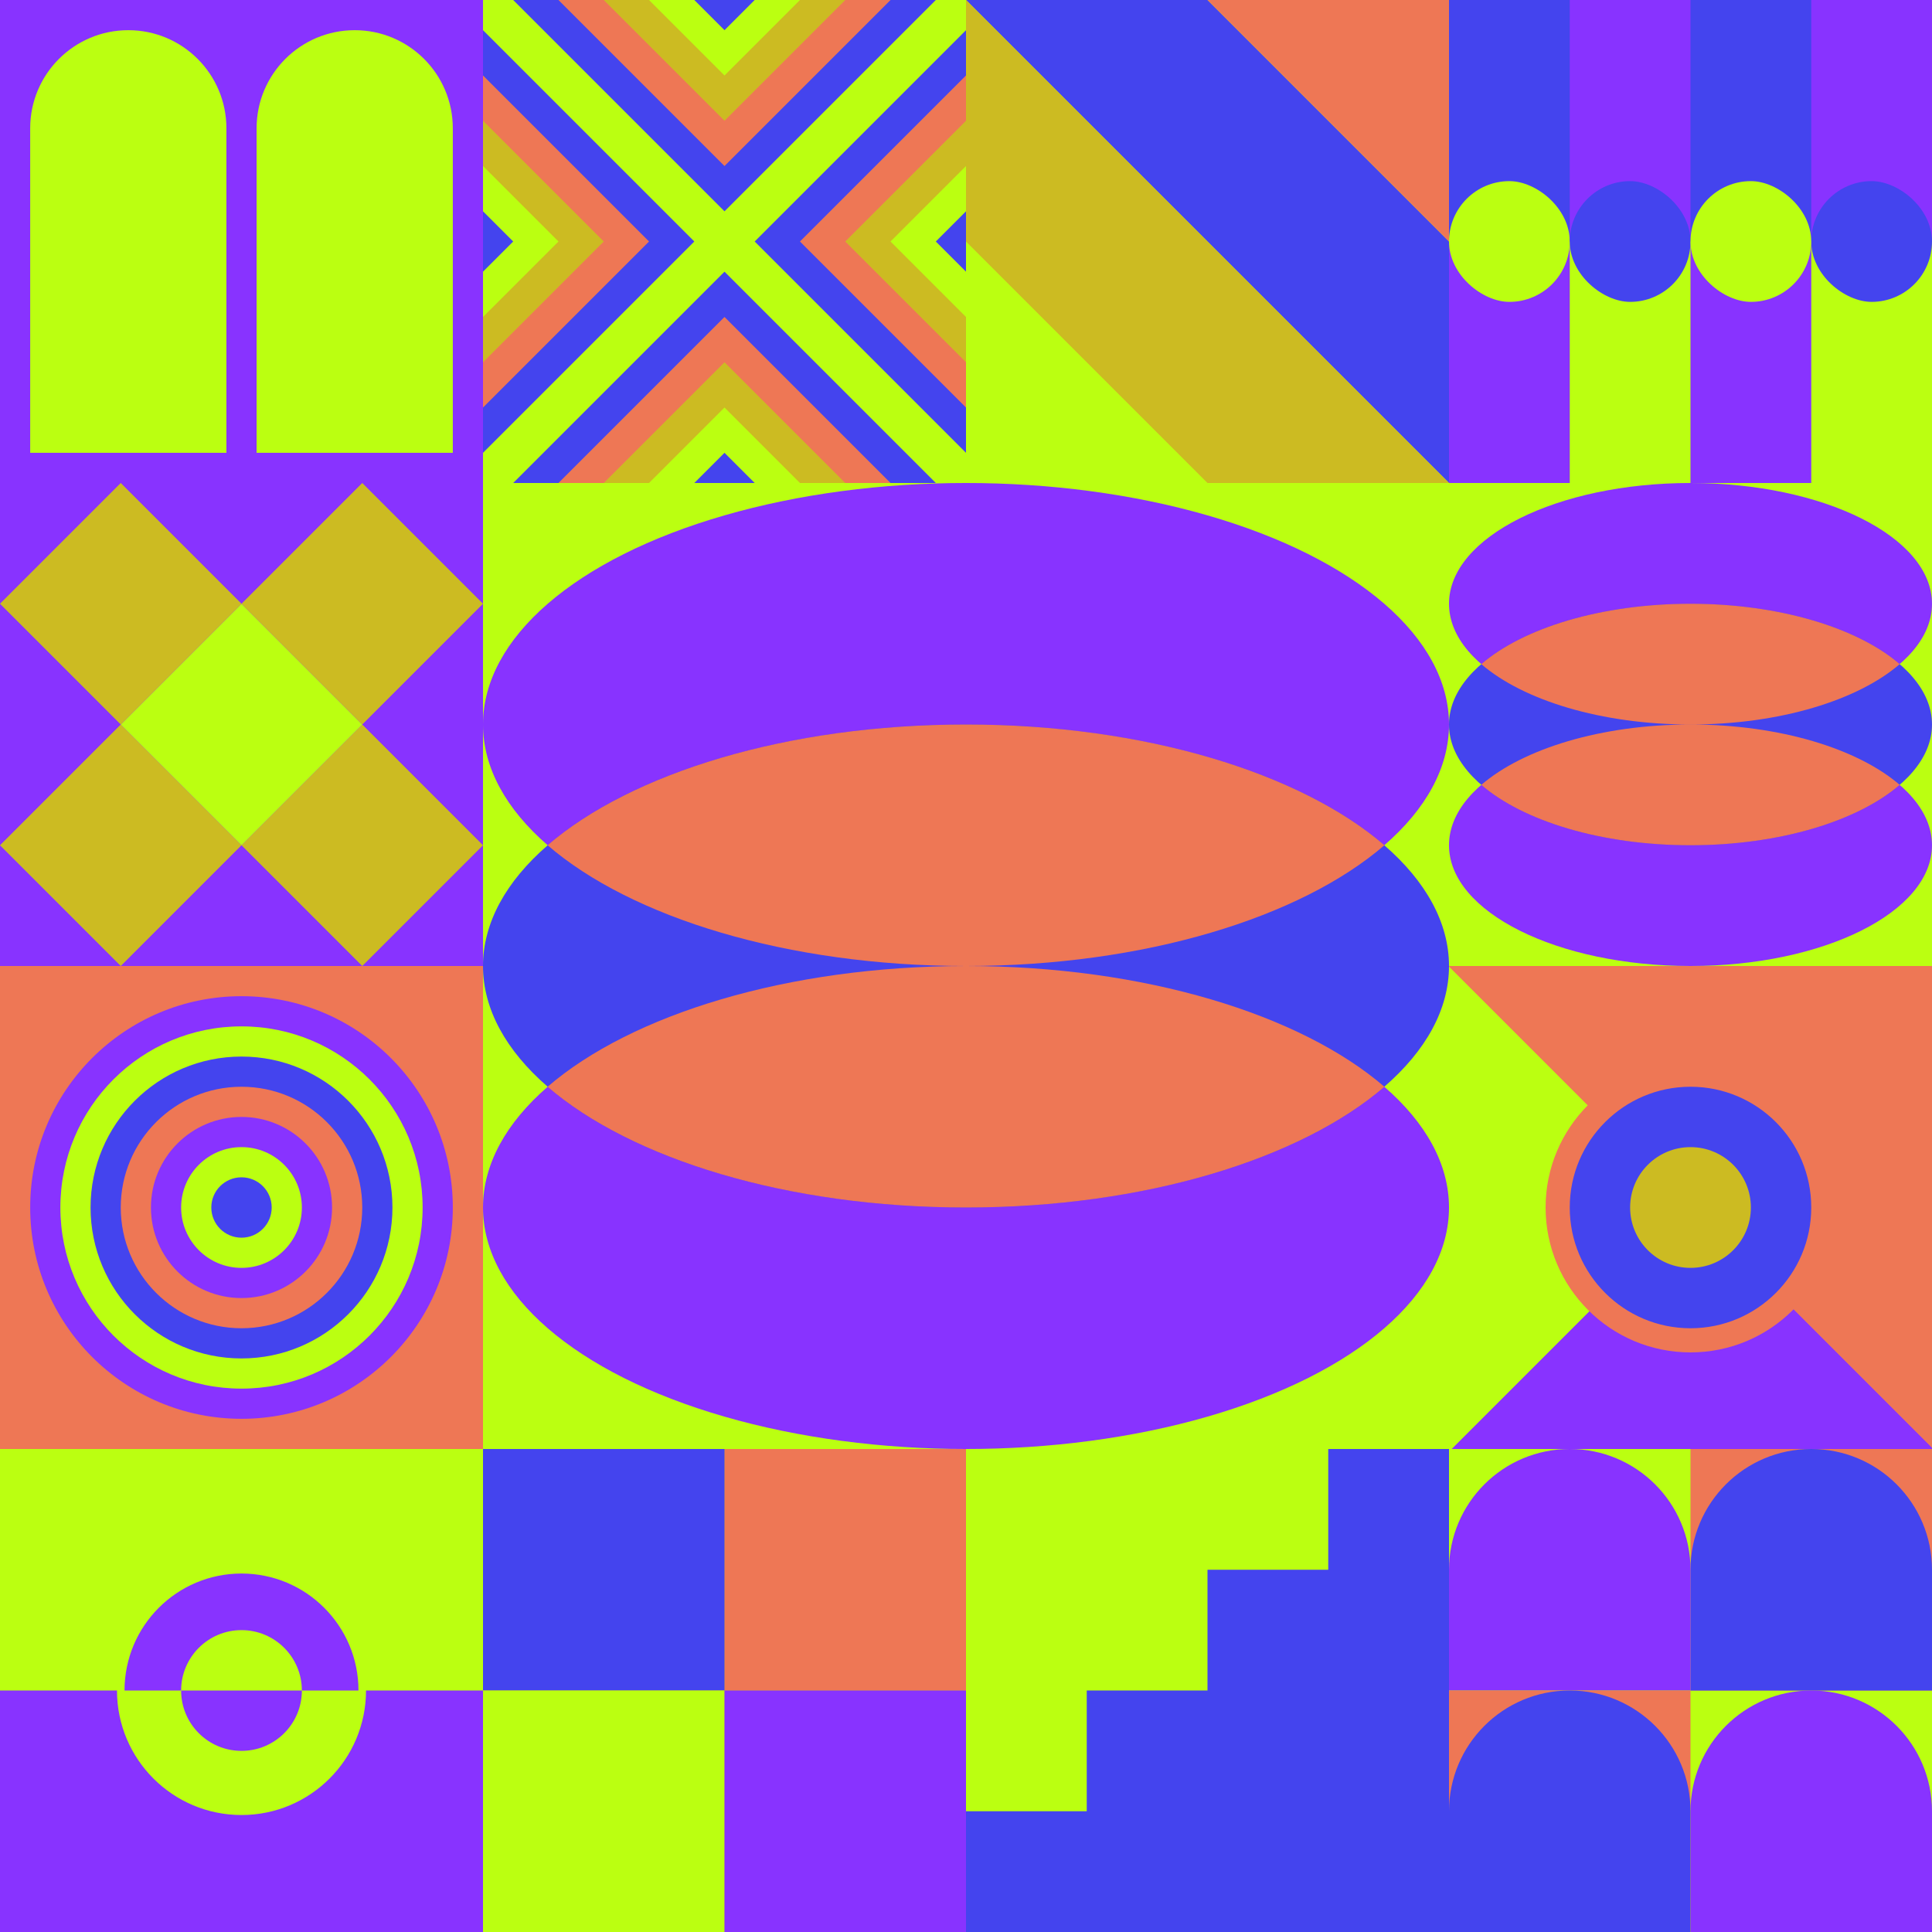
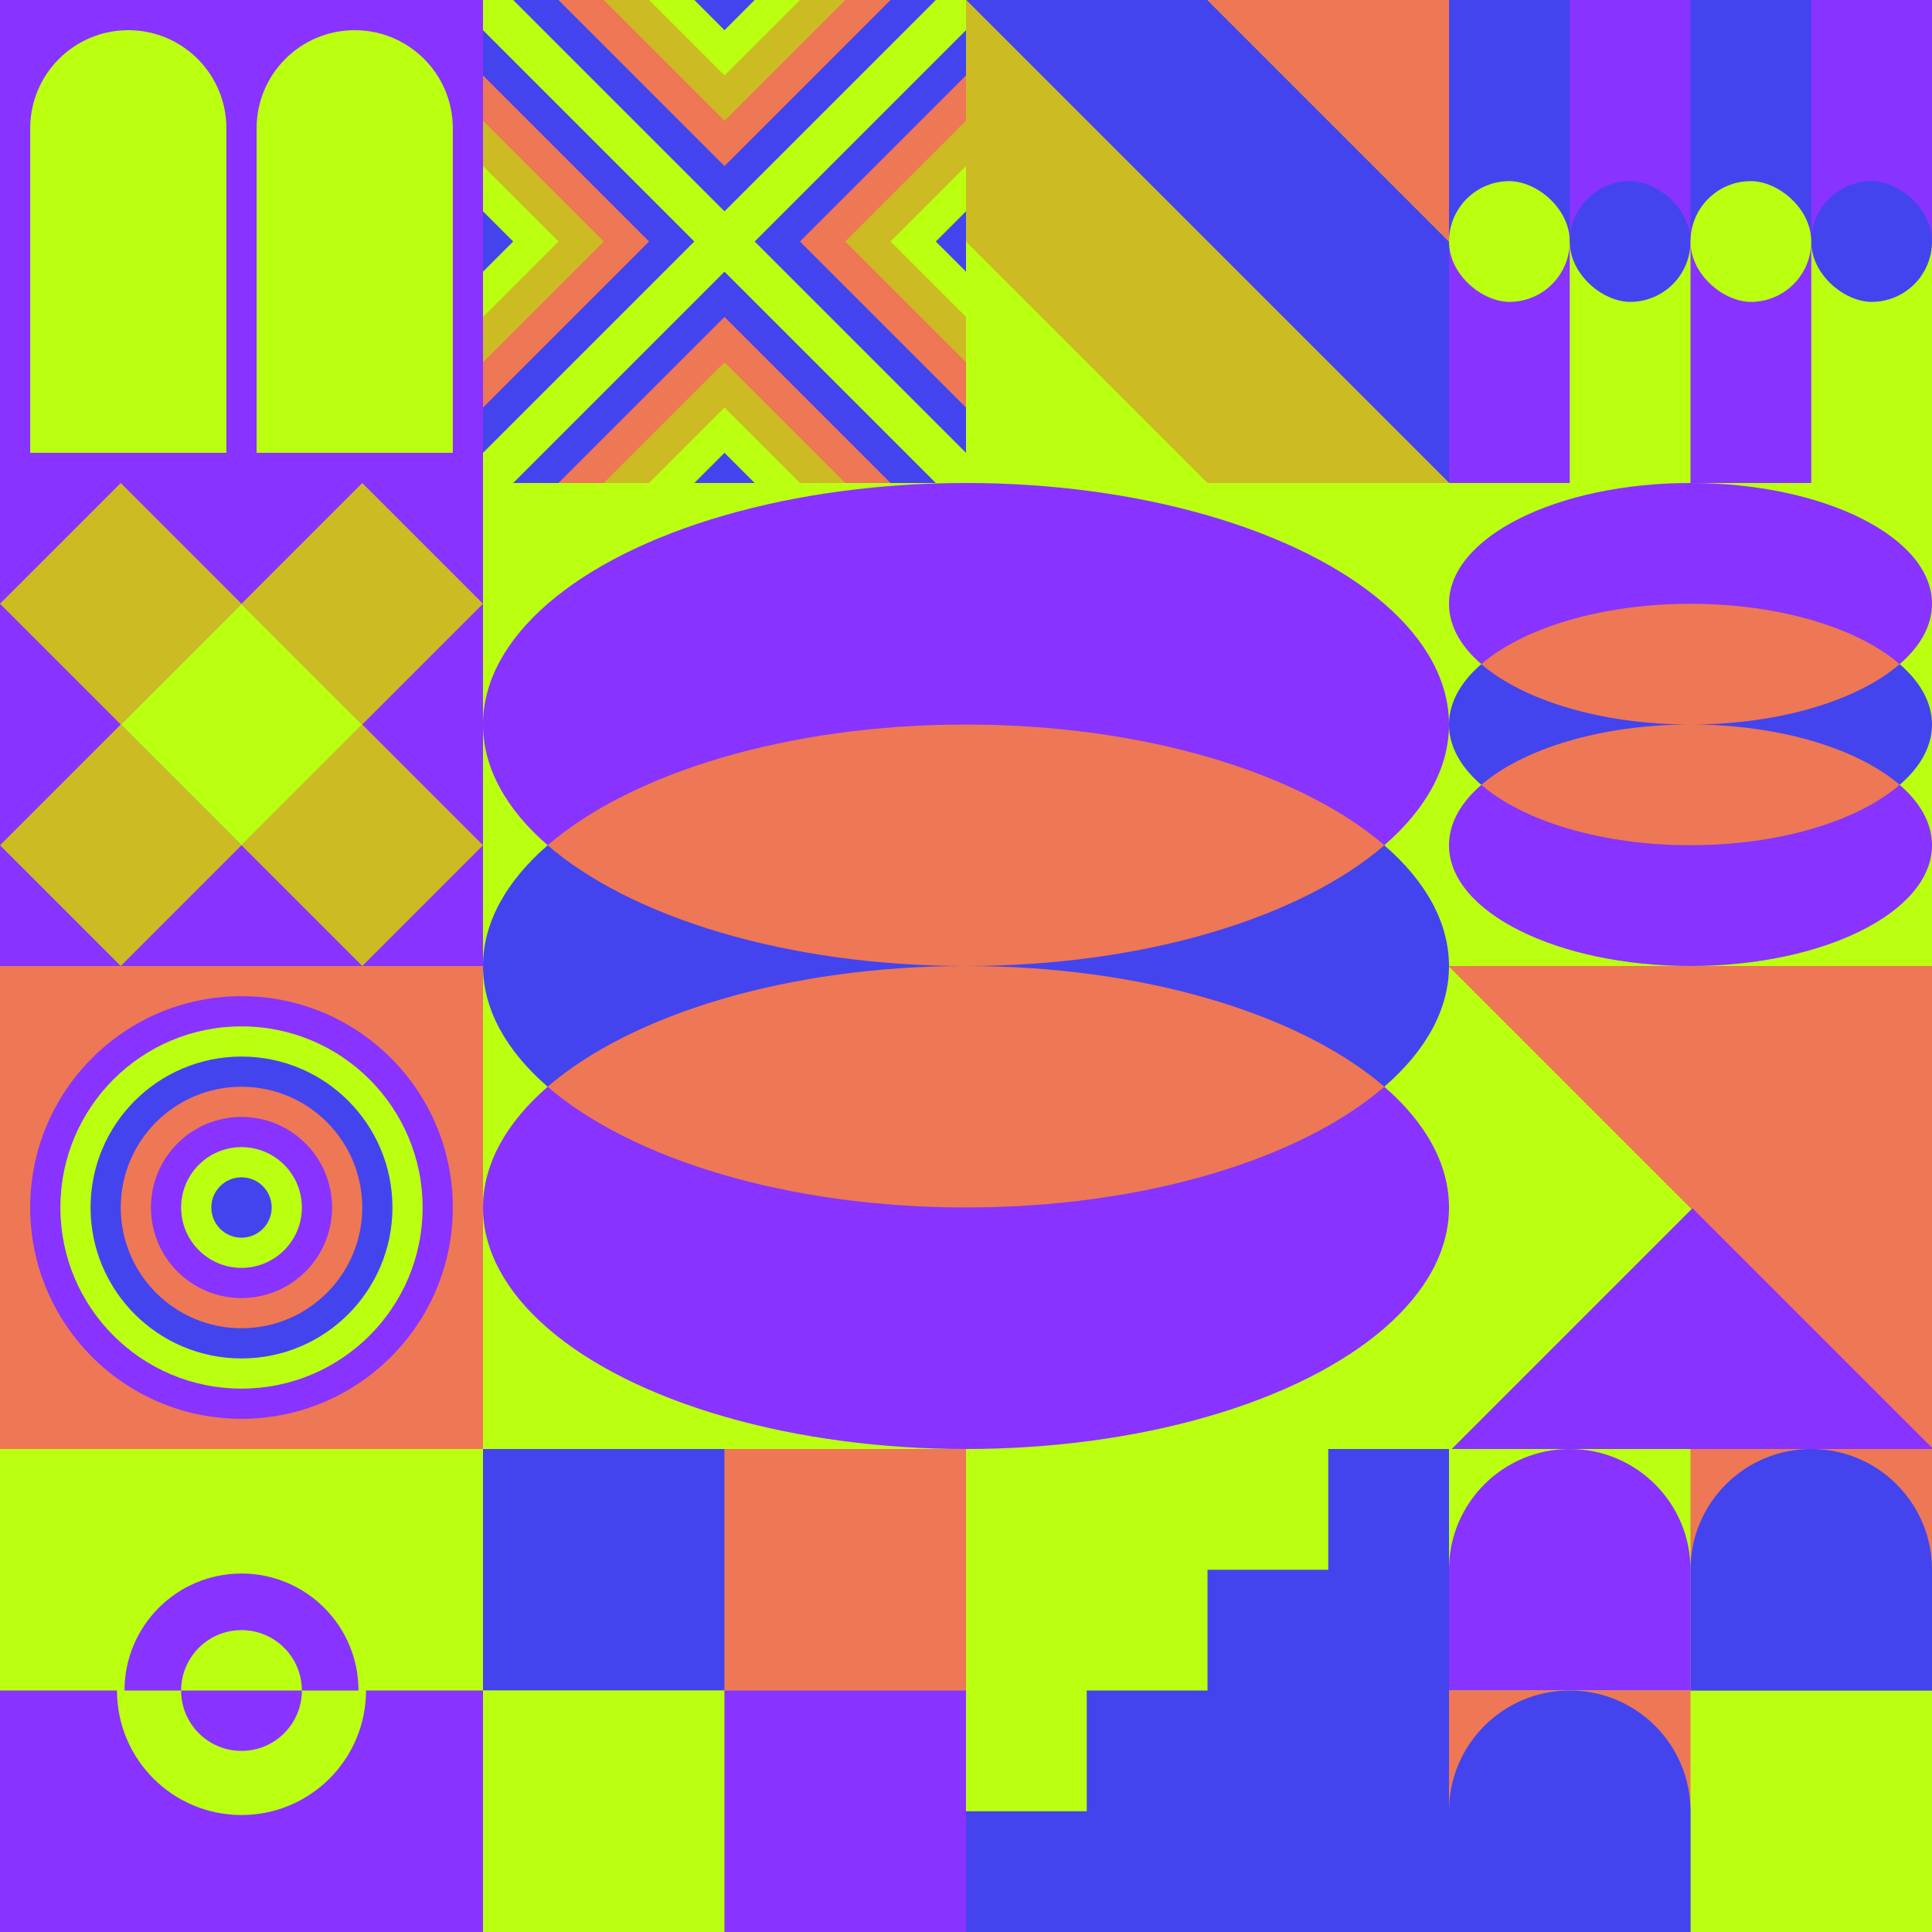
<svg xmlns="http://www.w3.org/2000/svg" id="geo" width="1280" height="1280" viewBox="0 0 1280 1280" fill="none" style="width:640px;height:640px">
  <g class="svg-image">
    <g class="block-0" transform="translate(0,0), scale(1), rotate(0, 160, 160)" height="320" width="320" clip-path="url(#trim)">
      <rect width="320" height="320" fill="#8833ff" />
      <path d="M20 300V85C20 49.102 49.102 20 85 20V20C120.899 20 150 49.102 150 85V300H20Z" fill="#bbff11" />
      <path d="M170 300V85C170 49.102 199.101 20 235 20V20C270.899 20 300 49.102 300 85V300H170Z" fill="#bbff11" />
    </g>
    <g class="block-1" transform="translate(320,0), scale(1), rotate(270, 160, 160)" height="320" width="320" clip-path="url(#trim)">
-       <rect width="320" height="320" fill="#4444ee" />
      <rect width="320" height="320" fill="#bbff11" />
      <path d="m160 180 140 140H20l140-140Z" fill="#4444ee" />
      <path d="m160 210 110 110H50l110-110Z" fill="#ee7755" />
      <path d="m160 240 80 80H80l80-80Z" fill="#ccbb22" />
      <path d="m160 270 50 50H110l50-50Z" fill="#bbff11" />
      <path d="m160 300 20 20h-40l20-20ZM180 160 320 20v280L180 160Z" fill="#4444ee" />
      <path d="M210 160 320 50v220L210 160Z" fill="#ee7755" />
      <path d="m240 160 80-80v160l-80-80Z" fill="#ccbb22" />
      <path d="m270 160 50-50v100l-50-50Z" fill="#bbff11" />
      <path d="m300 160 20-20v40l-20-20ZM140 160 0 20v280l140-140Z" fill="#4444ee" />
      <path d="M110 160 0 50v220l110-110Z" fill="#ee7755" />
      <path d="M80 160 0 80v160l80-80Z" fill="#ccbb22" />
      <path d="M50 160 0 110v100l50-50Z" fill="#bbff11" />
      <path d="M20 160 0 140v40l20-20ZM160 140 20 0h280L160 140Z" fill="#4444ee" />
      <path d="M160 110 50 0h220L160 110Z" fill="#ee7755" />
      <path d="M160 80 80 0h160l-80 80Z" fill="#ccbb22" />
      <path d="M160 50 110 0h100l-50 50Z" fill="#bbff11" />
      <path d="M160 20 140 0h40l-20 20Z" fill="#4444ee" />
    </g>
    <g class="block-2" transform="translate(640,0), scale(1), rotate(0, 160, 160)" height="320" width="320" clip-path="url(#trim)">
      <rect width="320" height="320" fill="#ccbb22" />
      <rect width="320" height="320" fill="#bbff11" />
      <path d="M160 0H0L320 320V160L160 0Z" fill="#4444ee" />
      <path d="M0 0V160L160 320H320L0 0Z" fill="#ccbb22" />
      <path d="M320 160V0H160L320 160Z" fill="#ee7755" />
    </g>
    <g class="block-3" transform="translate(960,0), scale(1), rotate(0, 160, 160)" height="320" width="320" clip-path="url(#trim)">
      <rect width="320" height="320" fill="#8833ff" />
      <rect width="80" height="160" fill="#4444ee" />
      <rect x="160" width="80" height="160" fill="#4444ee" />
      <rect x="80" y="160" width="80" height="160" fill="#bbff11" />
      <rect x="240" y="160" width="80" height="160" fill="#bbff11" />
      <rect width="80" height="80" rx="40" transform="matrix(0 -1 -1 0 80 200)" fill="#bbff11" />
      <rect width="80" height="80" rx="40" transform="matrix(0 -1 -1 0 160 200)" fill="#4444ee" />
      <rect width="80" height="80" rx="40" transform="matrix(0 -1 -1 0 320 200)" fill="#4444ee" />
      <rect width="80" height="80" rx="40" transform="matrix(0 -1 -1 0 240 200)" fill="#bbff11" />
    </g>
    <g class="block-4" transform="translate(0,320), scale(1), rotate(90, 160, 160)" height="320" width="320" clip-path="url(#trim)">
      <rect width="320" height="320" fill="#8833ff" />
      <path d="M160 80L240 0L320 80L240 160L160 80Z" fill="#ccbb22" />
      <path d="M160 240L240 160L320 240L240 320L160 240Z" fill="#ccbb22" />
      <path d="M80 160L160 80L240 160L160 240L80 160Z" fill="#bbff11" />
      <path d="M0 80L80 0L160 80L80 160L0 80Z" fill="#ccbb22" />
      <path d="M0 240L80 160L160 240L80 320L0 240Z" fill="#ccbb22" />
    </g>
    <g class="block-5" transform="translate(320,320), scale(2), rotate(0, 160, 160)" height="640" width="640" clip-path="url(#trim)">
      <style>@keyframes geo-30-a0_t{0%,13.636%{transform:translate(160px,240px);animation-timing-function:ease-in-out}50%,63.636%{transform:translate(160px,320px);animation-timing-function:ease-in-out}to{transform:translate(160px,240px)}}@keyframes geo-30-a1_t{0%,13.636%{transform:translate(160px,80px);animation-timing-function:ease-in-out}50%,63.636%{transform:translate(160px,0);animation-timing-function:ease-in-out}to{transform:translate(160px,80px)}}@keyframes geo-30-a2_t{0%{transform:translate(0,0);animation-timing-function:ease-in-out}50%,to{transform:translate(0,0)}}@keyframes geo-30-a2_o{0%,13.636%{opacity:1;animation-timing-function:ease-in-out}50%,63.636%{opacity:0;animation-timing-function:ease-in-out}to{opacity:1}}@keyframes geo-30-a2_d{0%,to{d:path('M298.6,120C270.9,143.9,219.2,160,160,160C100.8,160,49.1,143.9,21.4,120C49.1,96.1,100.8,80,160,80C219.2,80,270.9,96.1,298.6,120ZM298.6,200C270.9,176.1,219.2,160,160,160C100.8,160,49.1,176.1,21.4,200C49.1,223.9,100.8,240,160,240C219.2,240,270.9,223.9,298.6,200Z')}13.636%{d:path('M298.6,120C270.9,143.9,219.2,160,160,160C100.8,160,49.1,143.9,21.4,120C49.1,96.1,100.8,80,160,80C219.2,80,270.9,96.1,298.6,120ZM298.6,200C270.9,176.1,219.2,160,160,160C100.8,160,49.1,176.1,21.4,200C49.1,223.9,100.8,240,160,240C219.2,240,270.9,223.9,298.6,200Z');animation-timing-function:ease-in-out}50%,63.636%{d:path('M298.6,40C270.9,63.9,219.2,80,160,80C100.8,80,49.1,63.9,21.4,40C49.1,16.1,100.8,0,160,0C219.2,0,270.9,16.1,298.6,40ZM298.6,280C270.9,256.1,219.2,240,160,240C100.8,240,49.1,256.1,21.4,280C49.1,303.9,100.8,320,160,320C219.2,320,270.9,303.9,298.6,280Z');animation-timing-function:ease-in-out}}</style>
      <rect width="320" height="320" fill="#4444ee" />
      <rect width="320" height="320" fill="#bbff11" transform="rotate(-90 160 160)" />
      <ellipse rx="160" ry="80" fill="#8833ff" transform="translate(160 240)" style="animation:2.2s ease-in-out infinite both geo-30-a0_t" />
      <ellipse rx="160" ry="80" fill="#8833ff" transform="translate(160 80)" style="animation:2.2s ease-in-out infinite both geo-30-a1_t" />
      <ellipse cx="160" cy="160" rx="160" ry="80" fill="#4444ee" />
      <path fill-rule="evenodd" clip-rule="evenodd" d="M298.6 120c-27.7 23.9-79.4 40-138.6 40-59.2 0-110.9-16.1-138.6-40C49.1 96.1 100.8 80 160 80c59.2 0 110.9 16.1 138.6 40Zm0 80c-27.7-23.9-79.4-40-138.6-40-59.2 0-110.9 16.1-138.6 40 27.7 23.9 79.4 40 138.6 40 59.2 0 110.9-16.1 138.6-40Z" fill="#ee7755" style="animation:2.2s ease-in-out infinite both geo-30-a2_t,2.2s ease-in-out infinite both geo-30-a2_o,2.2s ease-in-out infinite both geo-30-a2_d" />
    </g>
    <g class="block-6" transform="translate(960,320), scale(1), rotate(0, 160, 160)" height="320" width="320" clip-path="url(#trim)">
      <style>@keyframes geo-30-a0_t{0%,13.636%{transform:translate(160px,240px);animation-timing-function:ease-in-out}50%,63.636%{transform:translate(160px,320px);animation-timing-function:ease-in-out}to{transform:translate(160px,240px)}}@keyframes geo-30-a1_t{0%,13.636%{transform:translate(160px,80px);animation-timing-function:ease-in-out}50%,63.636%{transform:translate(160px,0);animation-timing-function:ease-in-out}to{transform:translate(160px,80px)}}@keyframes geo-30-a2_t{0%{transform:translate(0,0);animation-timing-function:ease-in-out}50%,to{transform:translate(0,0)}}@keyframes geo-30-a2_o{0%,13.636%{opacity:1;animation-timing-function:ease-in-out}50%,63.636%{opacity:0;animation-timing-function:ease-in-out}to{opacity:1}}@keyframes geo-30-a2_d{0%,to{d:path('M298.6,120C270.9,143.9,219.2,160,160,160C100.8,160,49.1,143.9,21.4,120C49.1,96.1,100.8,80,160,80C219.2,80,270.9,96.1,298.6,120ZM298.6,200C270.9,176.1,219.2,160,160,160C100.8,160,49.1,176.1,21.4,200C49.1,223.9,100.8,240,160,240C219.2,240,270.9,223.9,298.6,200Z')}13.636%{d:path('M298.6,120C270.9,143.9,219.2,160,160,160C100.8,160,49.1,143.9,21.4,120C49.1,96.1,100.8,80,160,80C219.2,80,270.9,96.1,298.6,120ZM298.6,200C270.9,176.1,219.2,160,160,160C100.8,160,49.1,176.1,21.4,200C49.1,223.9,100.8,240,160,240C219.2,240,270.9,223.9,298.6,200Z');animation-timing-function:ease-in-out}50%,63.636%{d:path('M298.6,40C270.9,63.9,219.2,80,160,80C100.8,80,49.1,63.9,21.4,40C49.1,16.1,100.8,0,160,0C219.2,0,270.9,16.1,298.6,40ZM298.6,280C270.9,256.1,219.2,240,160,240C100.8,240,49.1,256.1,21.4,280C49.1,303.9,100.8,320,160,320C219.2,320,270.9,303.9,298.6,280Z');animation-timing-function:ease-in-out}}</style>
      <rect width="320" height="320" fill="#4444ee" />
      <rect width="320" height="320" fill="#bbff11" transform="rotate(-90 160 160)" />
      <ellipse rx="160" ry="80" fill="#8833ff" transform="translate(160 240)" style="animation:2.2s ease-in-out infinite both geo-30-a0_t" />
      <ellipse rx="160" ry="80" fill="#8833ff" transform="translate(160 80)" style="animation:2.2s ease-in-out infinite both geo-30-a1_t" />
      <ellipse cx="160" cy="160" rx="160" ry="80" fill="#4444ee" />
      <path fill-rule="evenodd" clip-rule="evenodd" d="M298.6 120c-27.7 23.9-79.4 40-138.6 40-59.2 0-110.9-16.1-138.6-40C49.1 96.1 100.8 80 160 80c59.2 0 110.9 16.1 138.6 40Zm0 80c-27.7-23.9-79.4-40-138.6-40-59.2 0-110.9 16.1-138.6 40 27.7 23.9 79.4 40 138.6 40 59.2 0 110.9-16.1 138.6-40Z" fill="#ee7755" style="animation:2.2s ease-in-out infinite both geo-30-a2_t,2.2s ease-in-out infinite both geo-30-a2_o,2.2s ease-in-out infinite both geo-30-a2_d" />
    </g>
    <g class="block-7" transform="translate(0,640), scale(1), rotate(0, 160, 160)" height="320" width="320" clip-path="url(#trim)">
      <rect width="320" height="320" fill="#ee7755" />
      <circle cx="160" cy="160" r="140" fill="#8833ff" />
      <circle cx="160" cy="160" r="120" fill="#bbff11" />
      <circle cx="160" cy="160" r="100" fill="#4444ee" />
      <circle cx="160" cy="160" r="80" fill="#ee7755" />
      <circle cx="160" cy="160" r="60" fill="#8833ff" />
      <circle cx="160" cy="160" r="40" fill="#bbff11" />
      <circle cx="160" cy="160" r="20" fill="#4444ee" />
    </g>
    <g class="block-8" transform="translate(960,640), scale(1), rotate(0, 160, 160)" height="320" width="320" clip-path="url(#trim)">
      <rect width="320" height="320" fill="#ee7755" />
      <g transform="translate(82,557.7) rotate(90) translate(-377.7,-377.7)">
        <rect width="612.4" height="456" fill="#bbff11" transform="translate(270,491.5) rotate(45) translate(-340.4,-160)" />
        <rect width="612.4" height="456" fill="#8833ff" transform="translate(430.5,329.8) rotate(45) translate(-340.4,-160)" />
      </g>
-       <ellipse cx="160" cy="160" fill="#4444ee" stroke="#ee7755" stroke-width="16" rx="88" ry="88" />
-       <ellipse cx="160" cy="160" fill="#ccbb22" rx="40" ry="40" />
    </g>
    <g class="block-9" transform="translate(0,960), scale(1), rotate(0, 160, 160)" height="320" width="320" clip-path="url(#trim)">
      <style>@keyframes geo-65a0_t{0%{transform:translate(160px,160px) rotate(0deg) translate(-80px,-80px)}13.636%{transform:translate(160px,160px) rotate(0deg) translate(-80px,-80px);animation-timing-function:cubic-bezier(.4,0,.6,1)}50%,63.636%{transform:translate(160px,160px) rotate(180deg) translate(-80px,-80px);animation-timing-function:cubic-bezier(.4,0,.6,1)}to{transform:translate(160px,160px) rotate(360deg) translate(-80px,-80px)}}</style>
      <rect width="320" height="320" fill="#bbff11" />
      <rect y="160" width="320" height="160" fill="#8833ff" />
      <g transform="translate(80 80)" style="animation:2.2s linear infinite both geo-65a0_t">
        <circle cx="80" cy="80" fill="#8833ff" stroke="#bbff11" stroke-width="5" r="80" />
        <path fill-rule="evenodd" clip-rule="evenodd" d="M80 160c44.2 0 80-35.8 80-80H0c0 44.2 35.8 80 80 80Z" fill="#bbff11" />
        <circle cx="80" cy="80" fill="#bbff11" r="40" />
        <path fill-rule="evenodd" clip-rule="evenodd" d="M80 120c22.1 0 40-17.9 40-40H40c0 22.1 17.9 40 40 40Z" fill="#8833ff" />
      </g>
    </g>
    <g class="block-10" transform="translate(320,960), scale(1), rotate(0, 160, 160)" height="320" width="320" clip-path="url(#trim)">
      <rect width="320" height="320" fill="#8833ff" />
      <rect y="320" width="320" height="320" transform="rotate(-90 0 320)" fill="#ccbb22" />
      <rect x="160" y="160" width="160" height="160" transform="rotate(-90 160 160)" fill="#ee7755" />
      <rect y="160" width="160" height="160" transform="rotate(-90 0 160)" fill="#4444ee" />
      <rect width="160" height="160" transform="matrix(0 -1 -1 0 160 320)" fill="#bbff11" />
      <rect width="160" height="160" transform="matrix(0 -1 -1 0 320 320)" fill="#8833ff" />
    </g>
    <g class="block-11" transform="translate(640,960), scale(1), rotate(270, 160, 160)" height="320" width="320" clip-path="url(#trim)">
      <defs>
        <clipPath id="ClipPath-1">
          <rect width="320" height="320" fill="white" />
        </clipPath>
      </defs>
      <style>@keyframes geo-63a0_t{0%,to{transform:translate(0,0)}13.636%{transform:translate(0,0);animation-timing-function:cubic-bezier(.4,0,.6,1)}}@keyframes geo-63a1_t{0%{transform:translate(0,0)}13.636%{transform:translate(0,0);animation-timing-function:cubic-bezier(.4,0,.6,1)}50%,63.636%{transform:translate(-80px,0);animation-timing-function:cubic-bezier(.4,0,.6,1)}to{transform:translate(-80px,-80px)}}</style>
      <g clip-path="url(#ClipPath-1)" style="animation:2.2s linear infinite both geo-63a0_t">
        <rect width="320" height="320" fill="#bbff11" />
        <path fill-rule="evenodd" clip-rule="evenodd" d="M0 0h80v80h80v80h80v80h80v80h80v320h-80v-80h-80v-80h-80v-80H80v-80H0V0Z" fill="#4444ee" style="animation:2.2s linear infinite both geo-63a1_t" />
      </g>
    </g>
    <g class="block-12" transform="translate(960,960), scale(1), rotate(0, 160, 160)" height="320" width="320" clip-path="url(#trim)">
      <rect width="320" height="320" fill="#4444ee" />
      <rect y="320" width="320" height="320" transform="rotate(-90 0 320)" fill="#bbff11" />
      <rect x="160" y="160" width="160" height="160" transform="rotate(-90 160 160)" fill="#ee7755" />
      <path d="M160 160V80C160 35.817 195.817 0 240 0C284.183 0 320 35.817 320 80V160H160Z" fill="#4444ee" />
-       <path d="M160 320V240C160 195.817 195.817 160 240 160C284.183 160 320 195.817 320 240V320H160Z" fill="#8833ff" />
      <path d="M160 160V80C160 35.817 124.183 0 80 0C35.817 0 0 35.817 0 80V160H160Z" fill="#8833ff" />
      <rect y="320" width="160" height="160" transform="rotate(-90 0 320)" fill="#ee7755" />
      <path d="M160 320V240C160 195.817 124.183 160 80 160C35.817 160 0 195.817 0 240V320H160Z" fill="#4444ee" />
    </g>
  </g>
  <clipPath id="trim">
    <rect width="320" height="320" fill="white" />
  </clipPath>
  <filter id="noiseFilter">
    <feTurbulence baseFrequency="0.5" result="noise" />
    <feColorMatrix type="saturate" values="0.10" />
    <feBlend in="SourceGraphic" in2="noise" mode="multiply" />
  </filter>
  <rect transform="translate(0,0)" height="1280" width="1280" filter="url(#noiseFilter)" opacity="0.4" />
</svg>